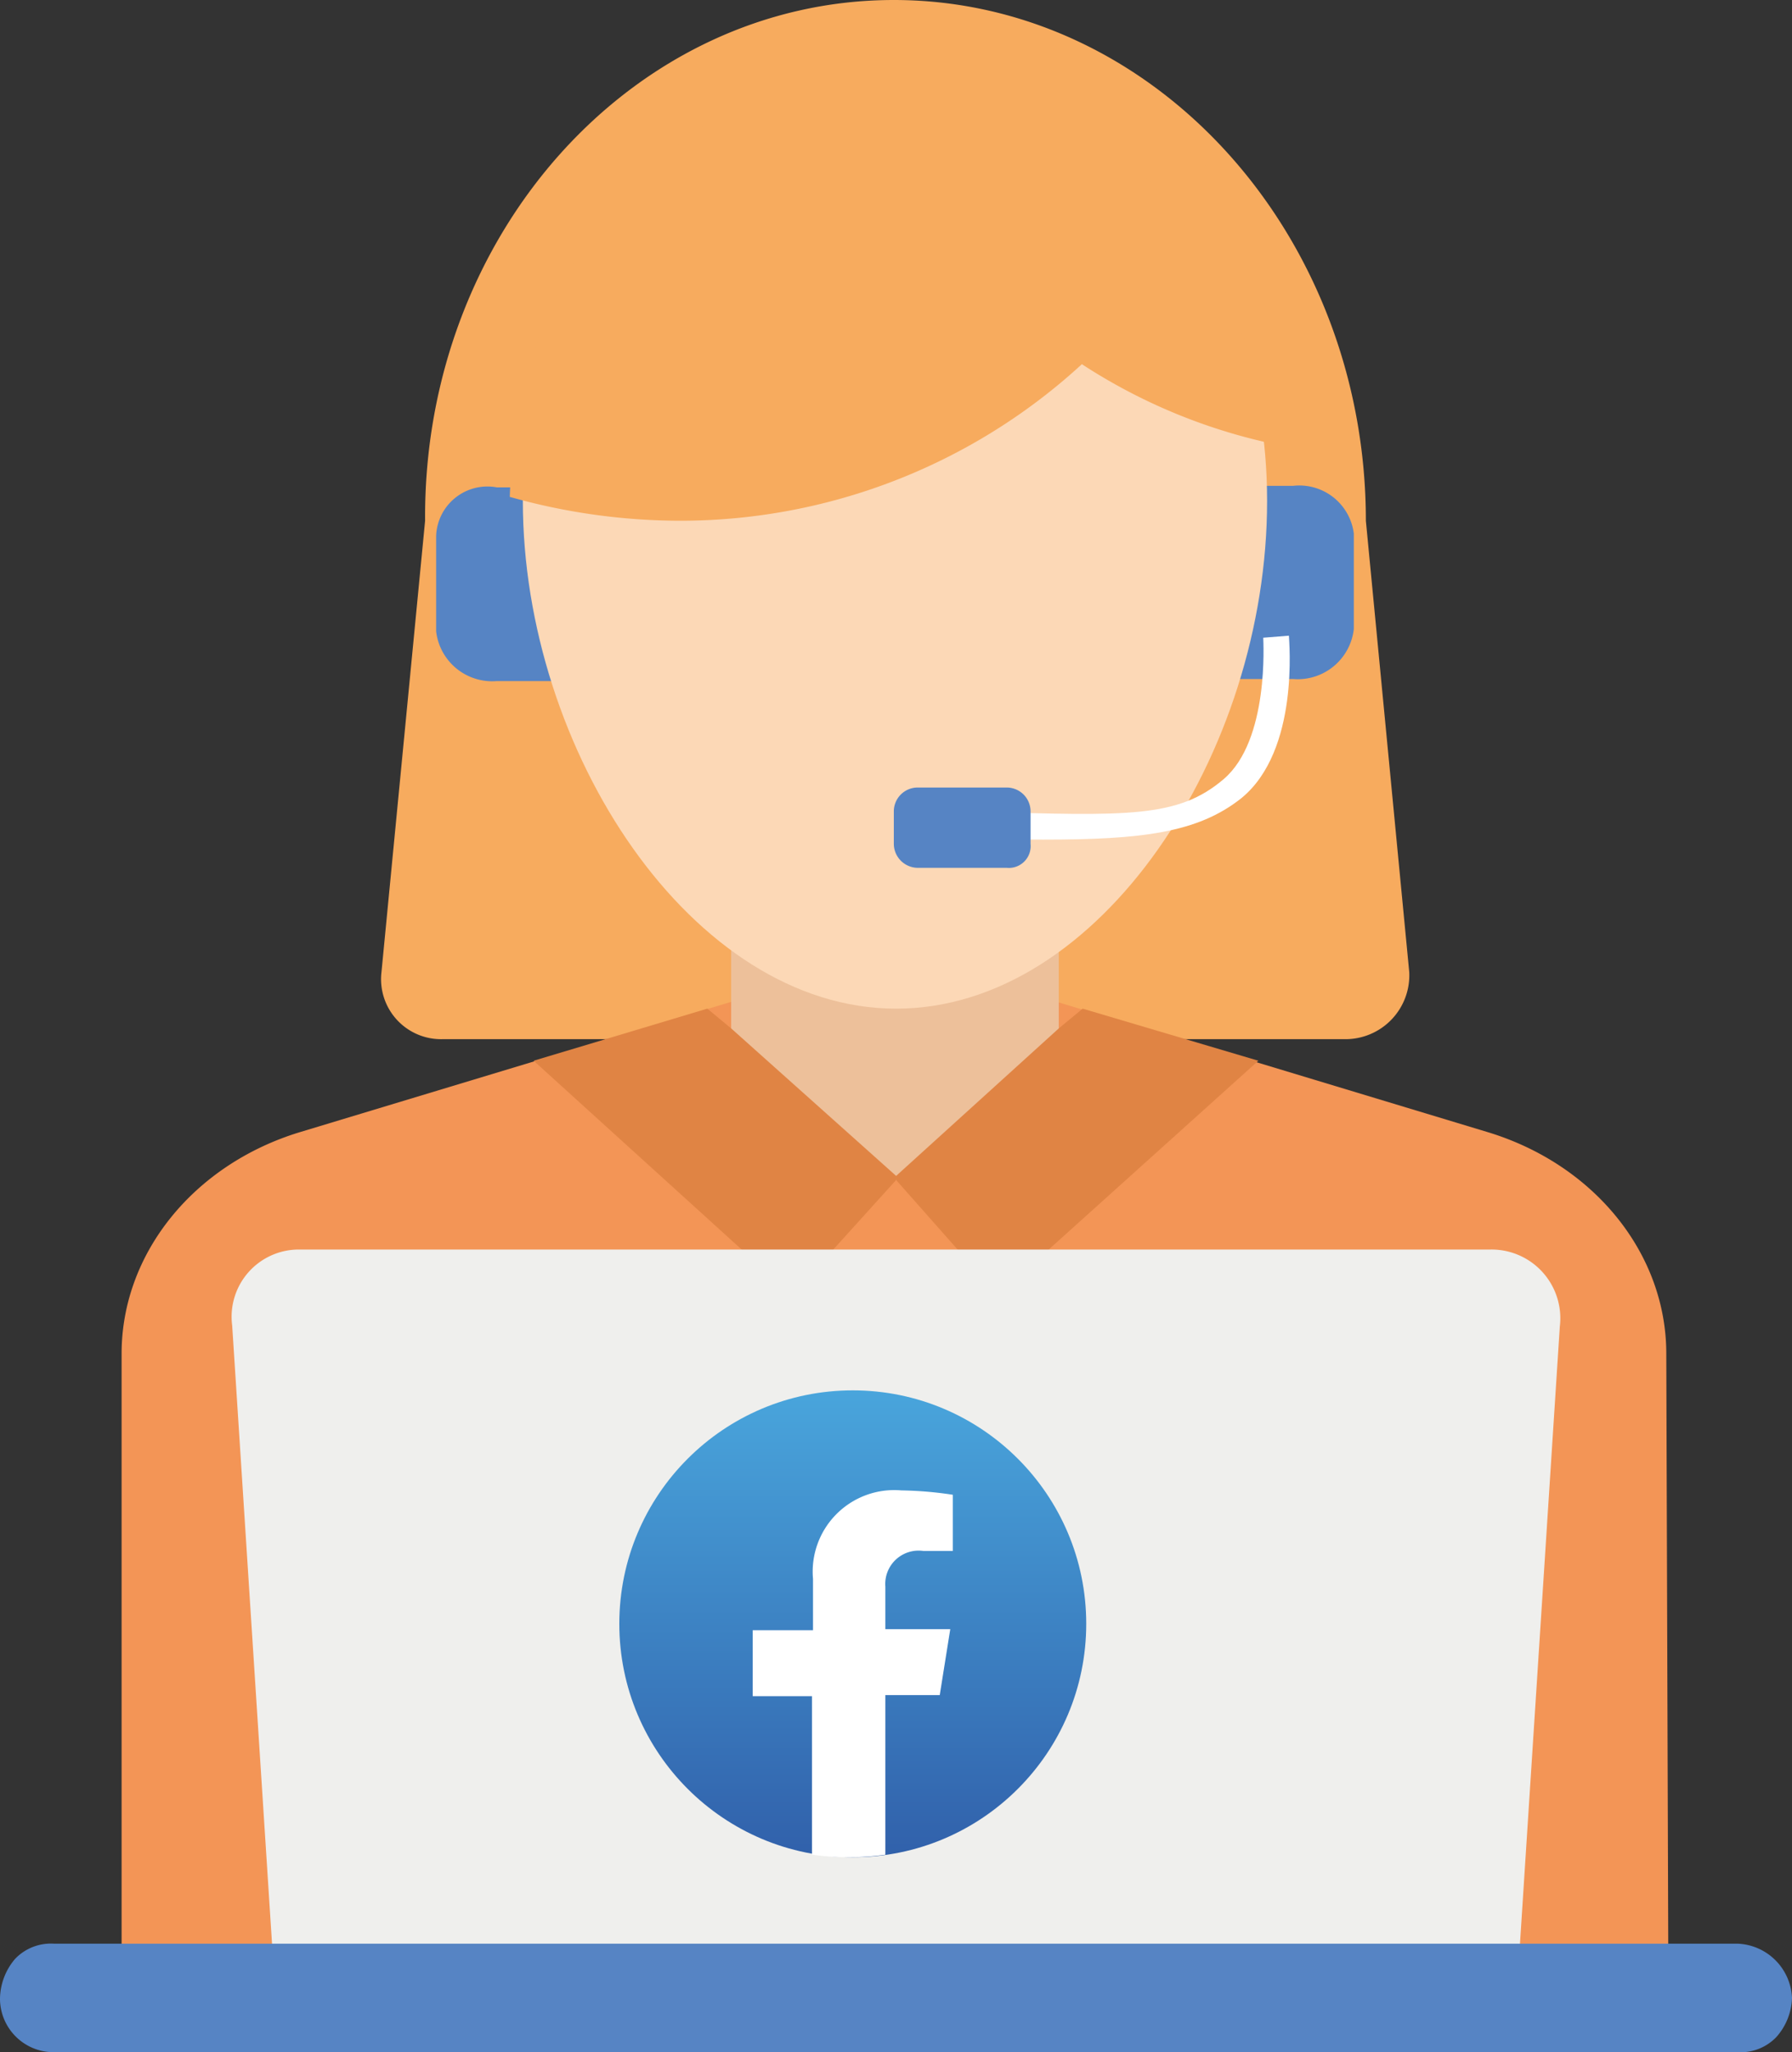
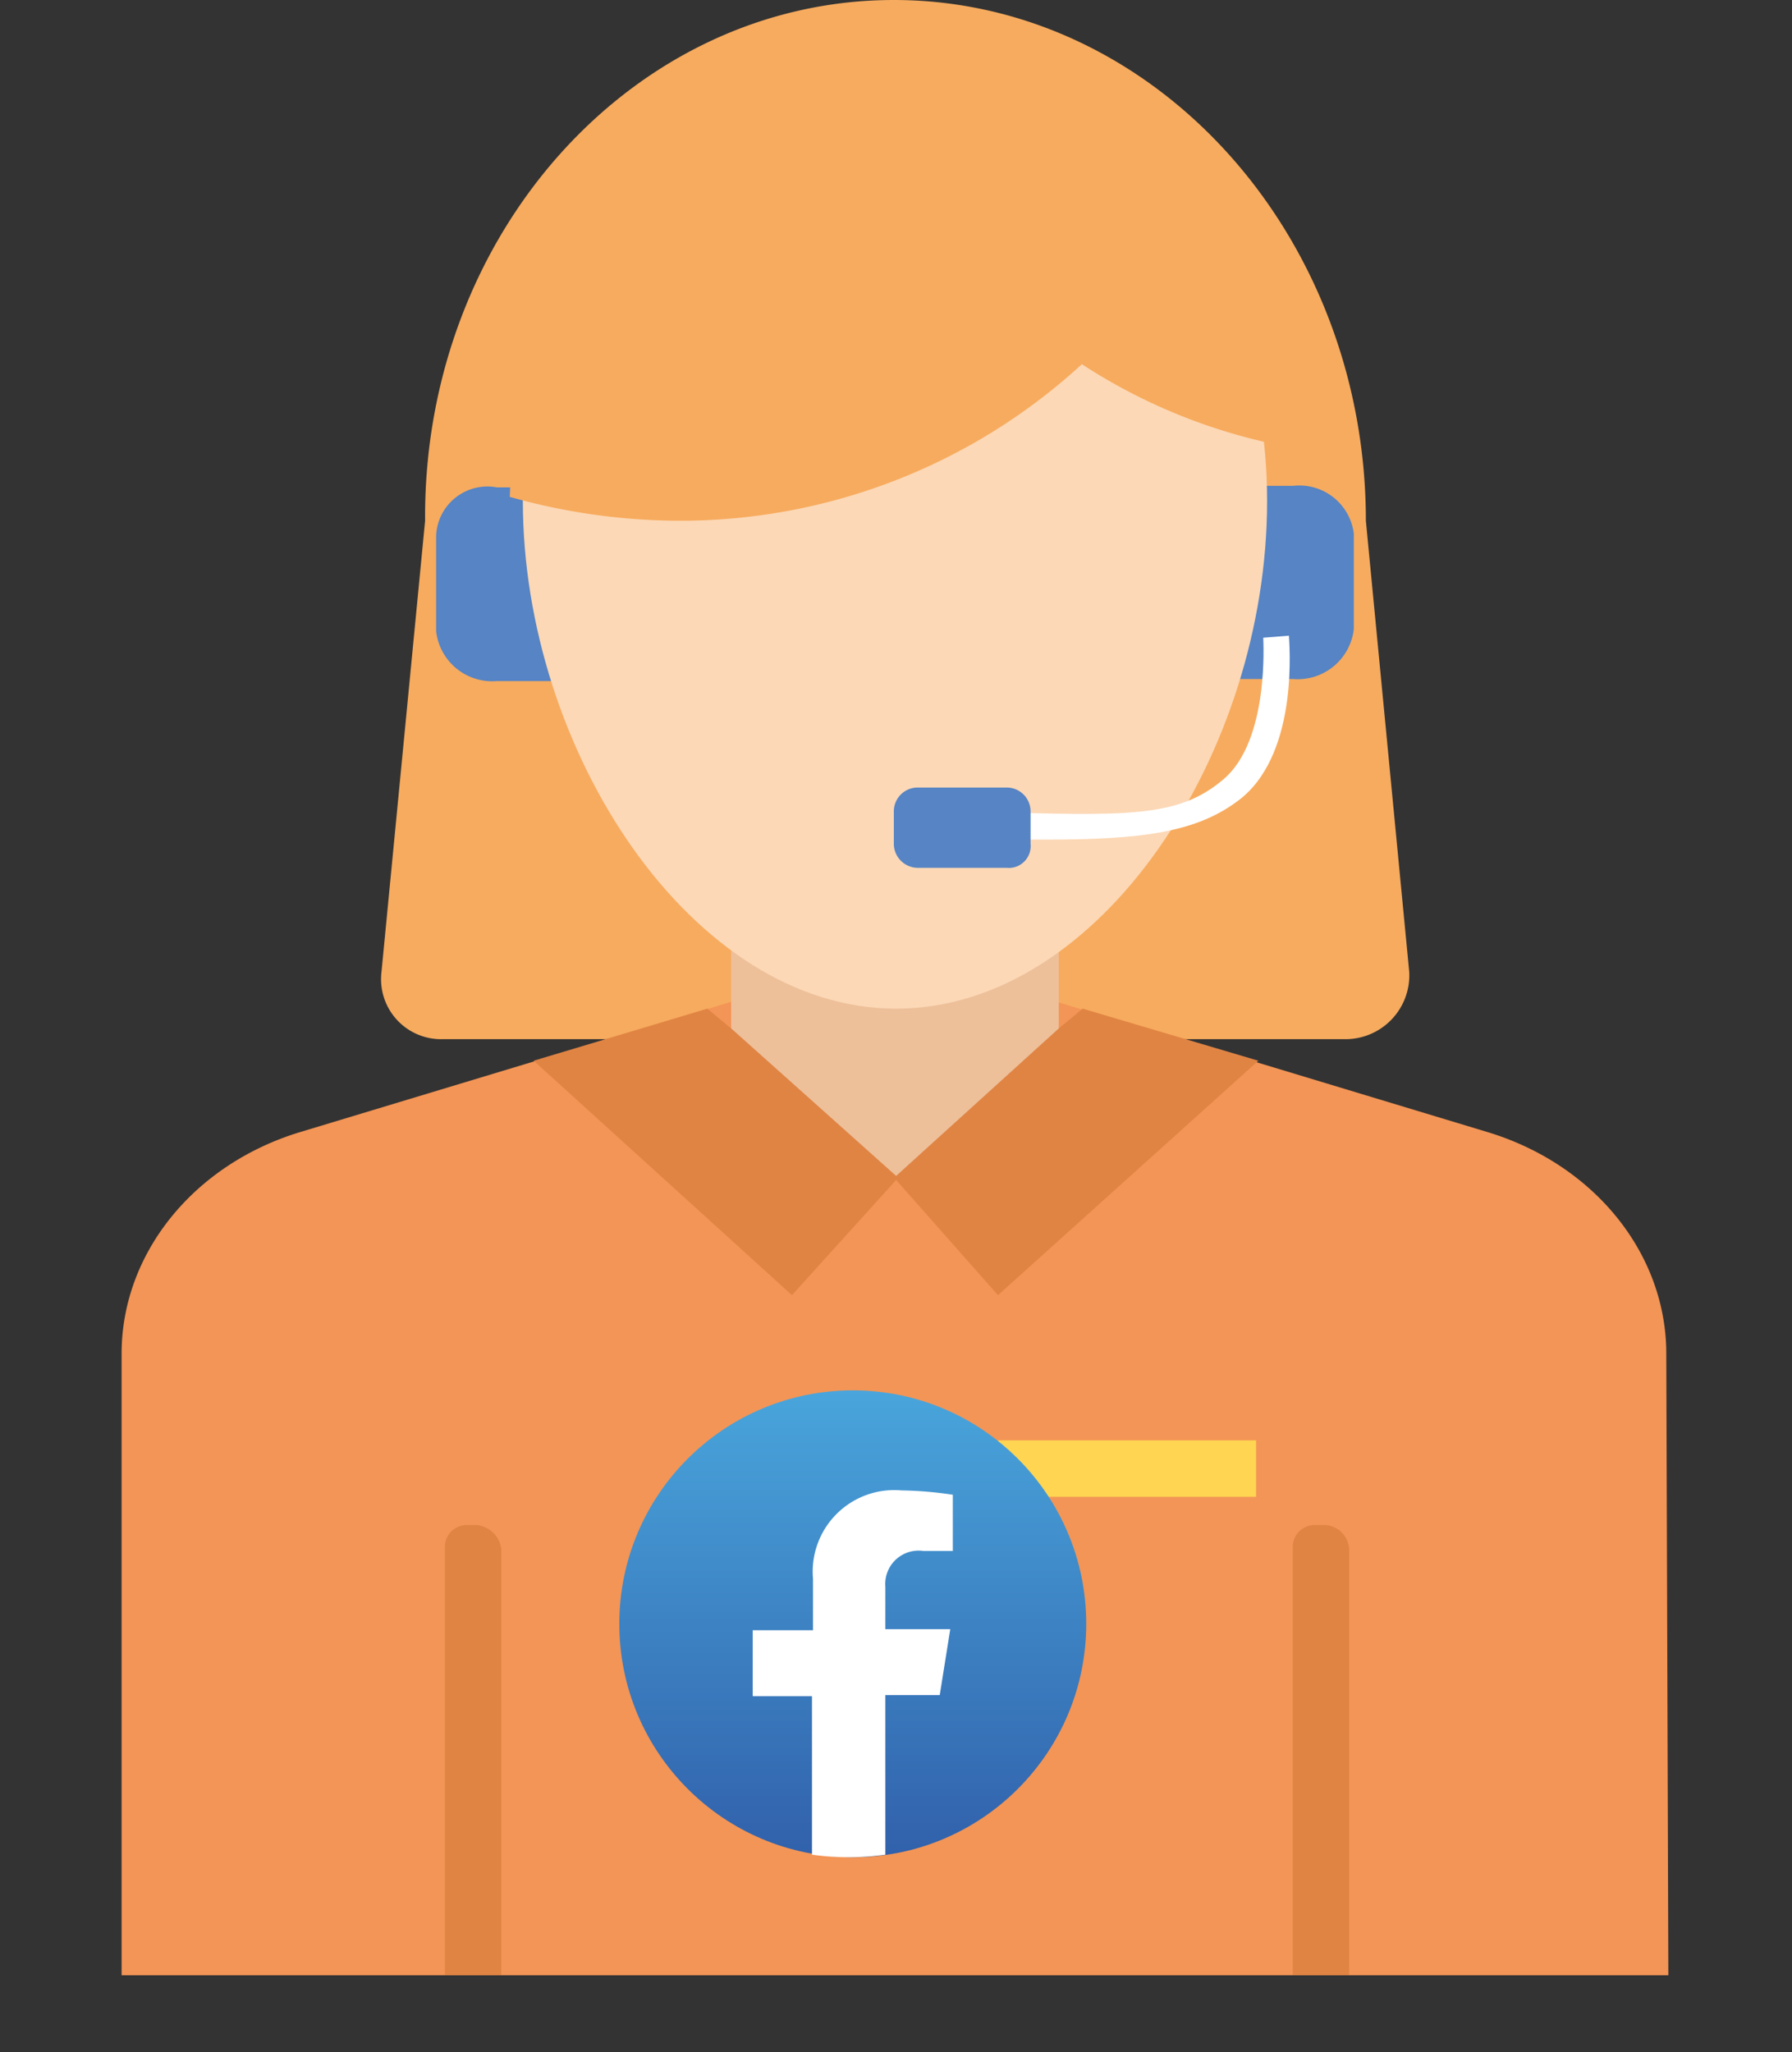
<svg xmlns="http://www.w3.org/2000/svg" id="katman_1" data-name="katman 1" viewBox="0 0 69.85 80">
  <rect x="0" y="0" width="69.85" height="80" fill="#333333" stroke="none" />
  <defs>
    <style>.cls-1{fill:#f7ab5e;}.cls-2{fill:#5684c4;}.cls-3{fill:#f39556;}.cls-4{fill:#ffd552;}.cls-5{fill:#edc09a;}.cls-6{fill:#fcd8b6;}.cls-7{fill:#e08444;}.cls-8{fill:#fff;}.cls-9{fill:#efefed;}.cls-10{fill:url(#Adsız_degrade_2);}</style>
    <linearGradient id="Adsız_degrade_2" x1="2.56" y1="78.87" x2="2.56" y2="78.15" gradientTransform="matrix(25, 0, 0, -25, -30.76, 2026)" gradientUnits="userSpaceOnUse">
      <stop offset="0" stop-color="#49a5dc" />
      <stop offset="1" stop-color="#3161ab" />
    </linearGradient>
  </defs>
  <path class="cls-1" d="M59.19,40.51H24a2.34,2.34,0,0,1-2.37-2.62l1.7-17.59C23.25,9.13,31.45,0,41.6,0h0C51.75,0,60,9.13,60,20.3l1.69,17.59A2.49,2.49,0,0,1,59.19,40.51Z" transform="translate(-6.76)" />
  <path class="cls-2" d="M57.16,18.94H54.88v7.53h2.28a2.2,2.2,0,0,0,2.37-1.95V20.8A2.14,2.14,0,0,0,57.16,18.94Z" transform="translate(-6.76)" />
  <path class="cls-2" d="M23.76,20.89v3.72a2.2,2.2,0,0,0,2.37,1.94h2.28V19H26.13A2,2,0,0,0,23.76,20.89Z" transform="translate(-6.76)" />
  <path class="cls-3" d="M71.79,77H11.5V52.77c0-3.89,2.79-7.36,6.93-8.63L35.77,38.9a19.68,19.68,0,0,1,11.67,0l17.33,5.24c4.15,1.27,6.94,4.74,6.94,8.63L71.79,77Z" transform="translate(-6.76)" />
  <rect class="cls-4" x="38.9" y="56.15" width="10.06" height="2.2" />
  <rect class="cls-5" x="28.5" y="28.25" width="12.77" height="17.76" />
  <path class="cls-6" d="M56.15,19.53c0,9.81-6.51,19.79-14.46,19.79S27.14,29.26,27.14,19.53,33.65,3.81,41.69,3.81,56.15,9.73,56.15,19.53Z" transform="translate(-6.76)" />
  <path class="cls-7" d="M25.36,59.45h-.42a.85.85,0,0,0-.84.85V77h2.2V60.38A1.08,1.08,0,0,0,25.36,59.45Z" transform="translate(-6.76)" />
  <path class="cls-7" d="M58.43,59.45H58a.85.85,0,0,0-.85.85V77h2.2V60.38A1,1,0,0,0,58.43,59.45Z" transform="translate(-6.76)" />
  <polygon class="cls-7" points="41.27 40.09 34.93 45.84 28.5 40.09 27.57 39.32 20.8 41.35 30.87 50.49 34.93 46 38.9 50.49 49.05 41.35 42.2 39.32 41.27 40.09" />
  <path class="cls-8" d="M47.44,32.73c-1,0-1.27,0-2.54-.09H43.63v-1H44.9c5.83.17,7.78.25,9.56-1.27S56,25,56,24.86l1-.08c0,.17.43,4.48-1.86,6.34C53.44,32.47,51.24,32.73,47.44,32.73Z" transform="translate(-6.76)" />
  <path class="cls-2" d="M46,33.83H42.53a.94.94,0,0,1-.93-.93V31.63a.93.93,0,0,1,.93-.93H46a.93.93,0,0,1,.93.93V32.9A.85.85,0,0,1,46,33.83Z" transform="translate(-6.76)" />
-   <path class="cls-9" d="M18.43,48.71H64.86a2.68,2.68,0,0,1,2.7,3L65.87,77.89H17.5L15.81,51.67A2.62,2.62,0,0,1,18.43,48.71Z" transform="translate(-6.76)" />
-   <path class="cls-2" d="M76.61,77.89A2.41,2.41,0,0,1,76,79.41,1.93,1.93,0,0,1,74.5,80H8.87a2.09,2.09,0,0,1-2.11-2.11,2.44,2.44,0,0,1,.59-1.53,1.93,1.93,0,0,1,1.52-.59H74.5A2.21,2.21,0,0,1,76.61,77.89Z" transform="translate(-6.76)" />
  <path class="cls-1" d="M54.29,6.93A21.54,21.54,0,0,1,50.14,13,23.13,23.13,0,0,1,33.23,20.3a24.53,24.53,0,0,1-6.6-.93C27,9.05,33.82,2.71,42.45,2.45H43A15.93,15.93,0,0,1,54.29,6.93Z" transform="translate(-6.76)" />
  <path class="cls-1" d="M56.15,17.25A22.1,22.1,0,0,1,47.27,13a21.31,21.31,0,0,0,4.14-6.09A17.61,17.61,0,0,1,56.15,17.25Z" transform="translate(-6.76)" />
  <circle class="cls-10" cx="33.24" cy="63.3" r="9.1" />
  <path class="cls-8" d="M43.39,66.08l.41-2.57H41.27V61.85a1.3,1.3,0,0,1,1.48-1.39H43.9V58.27a14.6,14.6,0,0,0-2-.17,3.18,3.18,0,0,0-3.45,3.45v2H36.1v2.57h2.31V72.3a10.27,10.27,0,0,0,2.86,0V66.08Z" transform="translate(-6.76)" />
</svg>